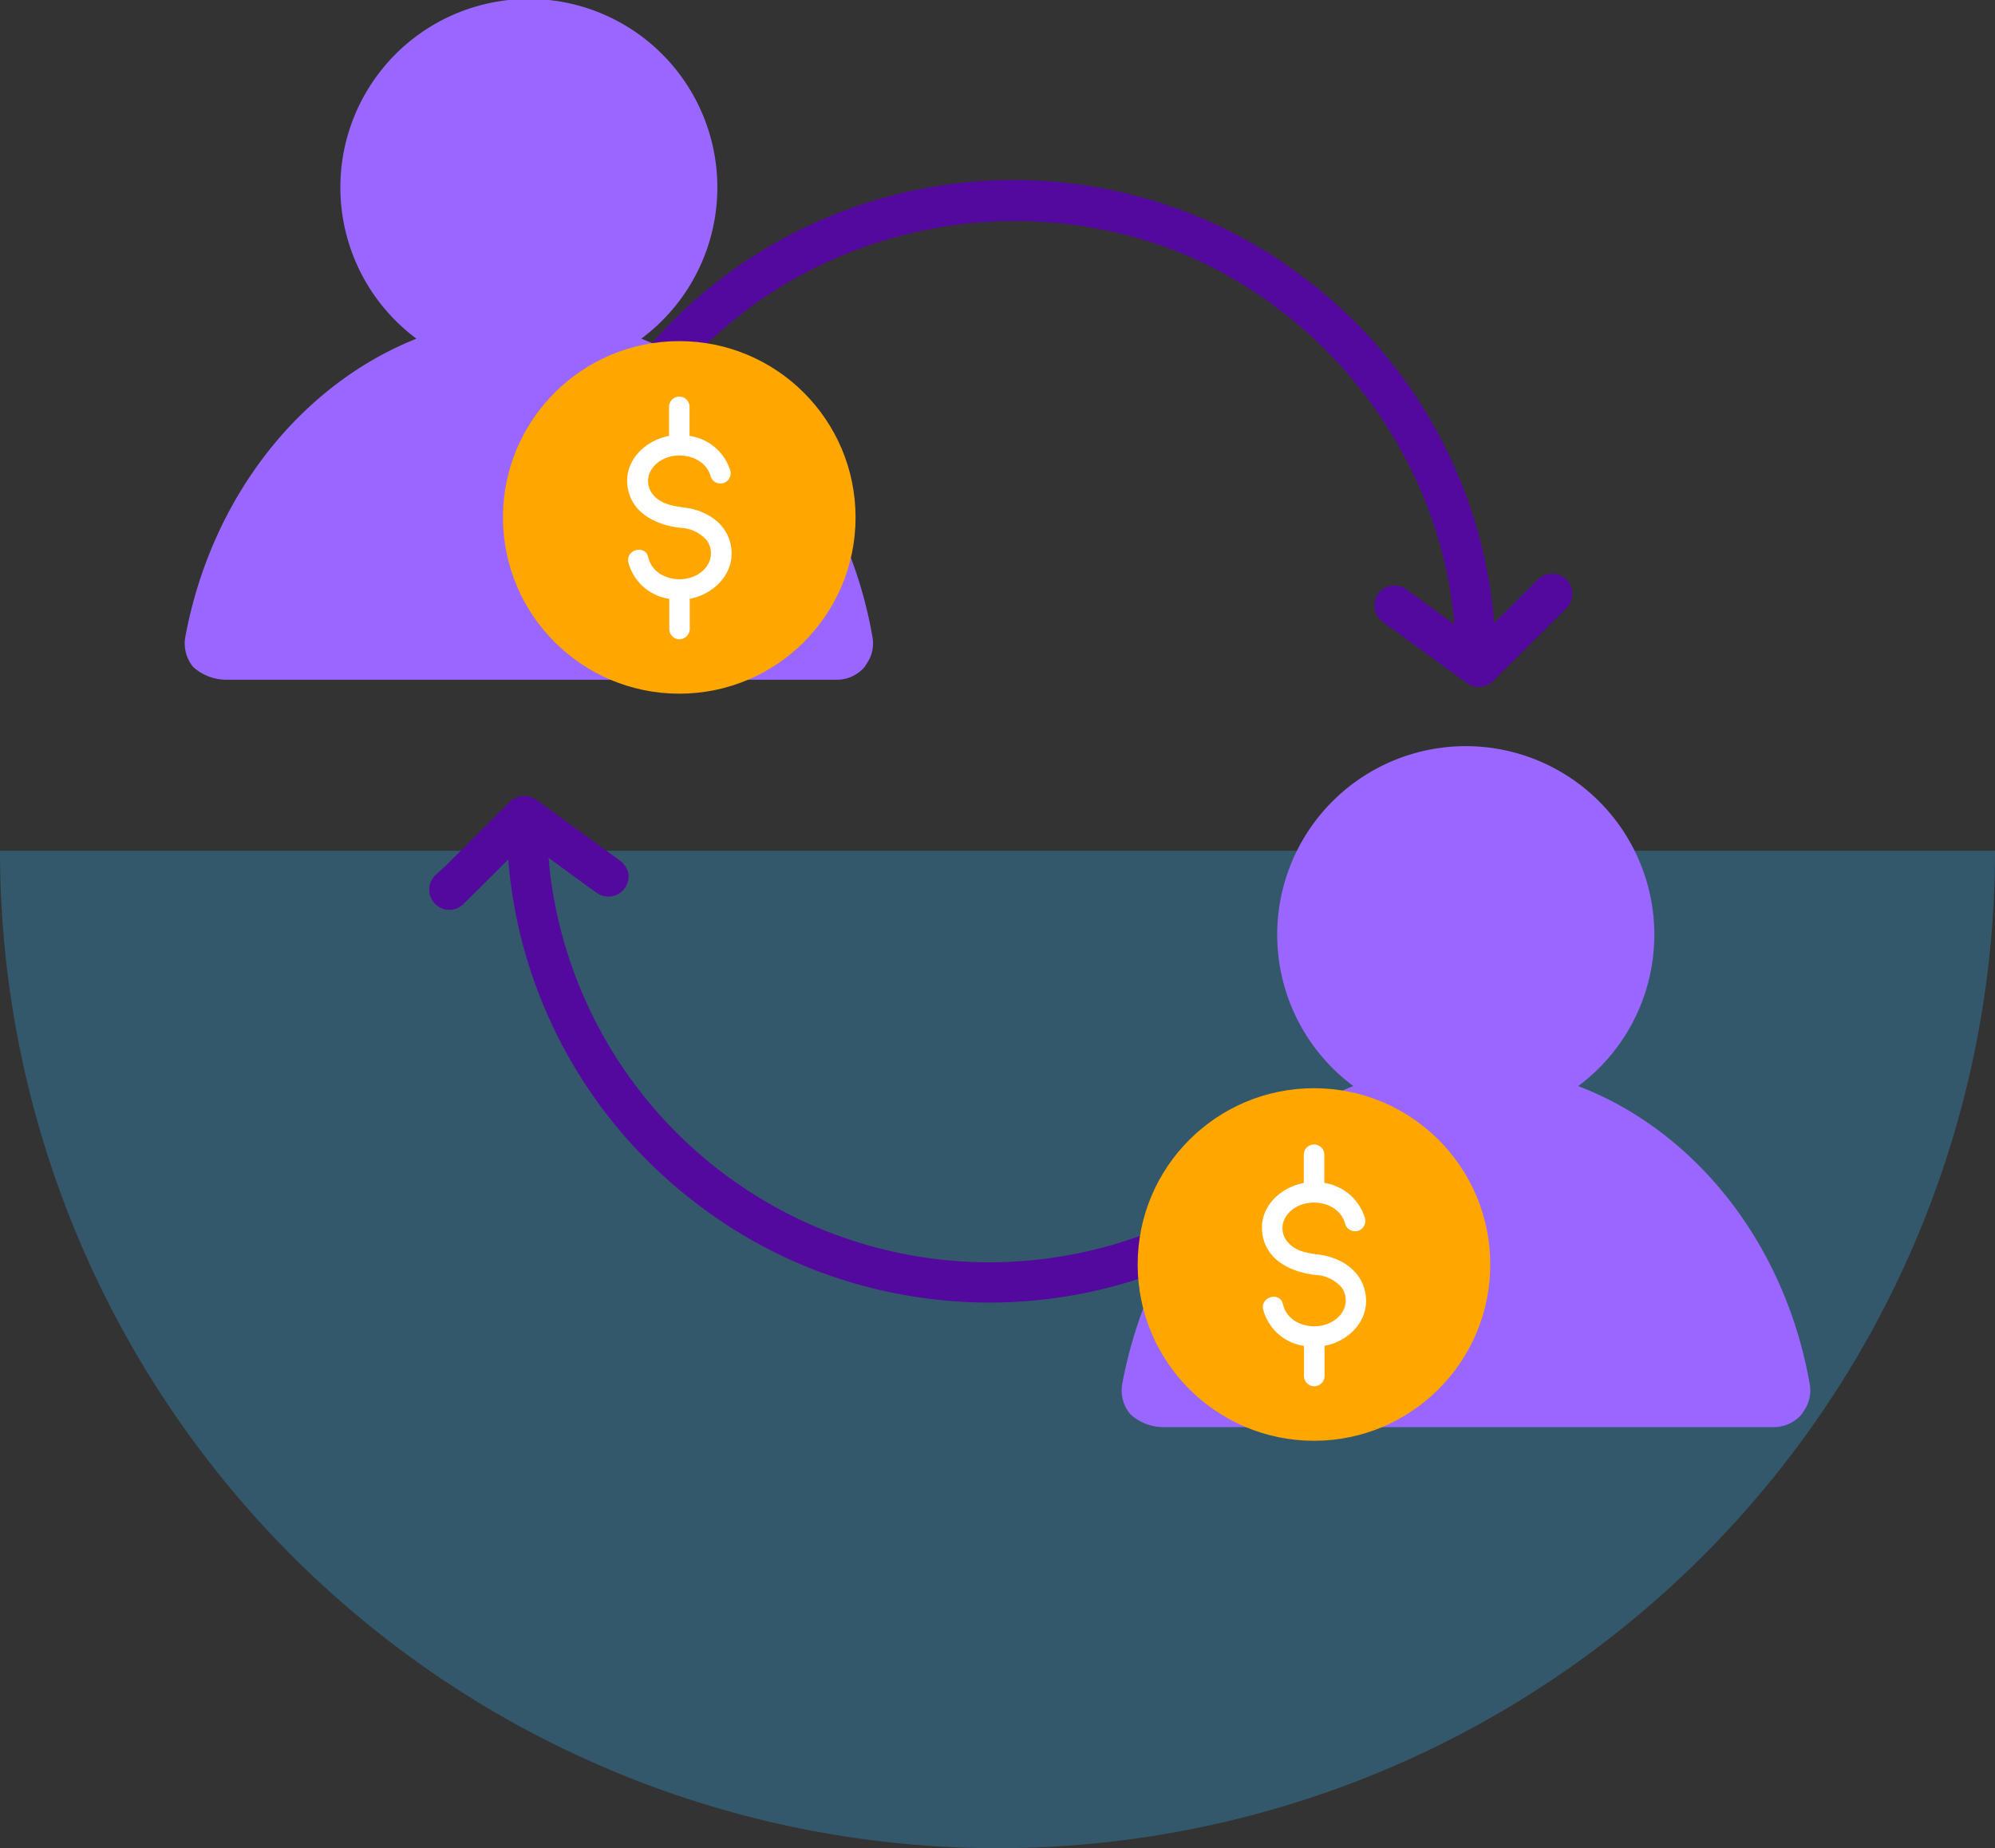
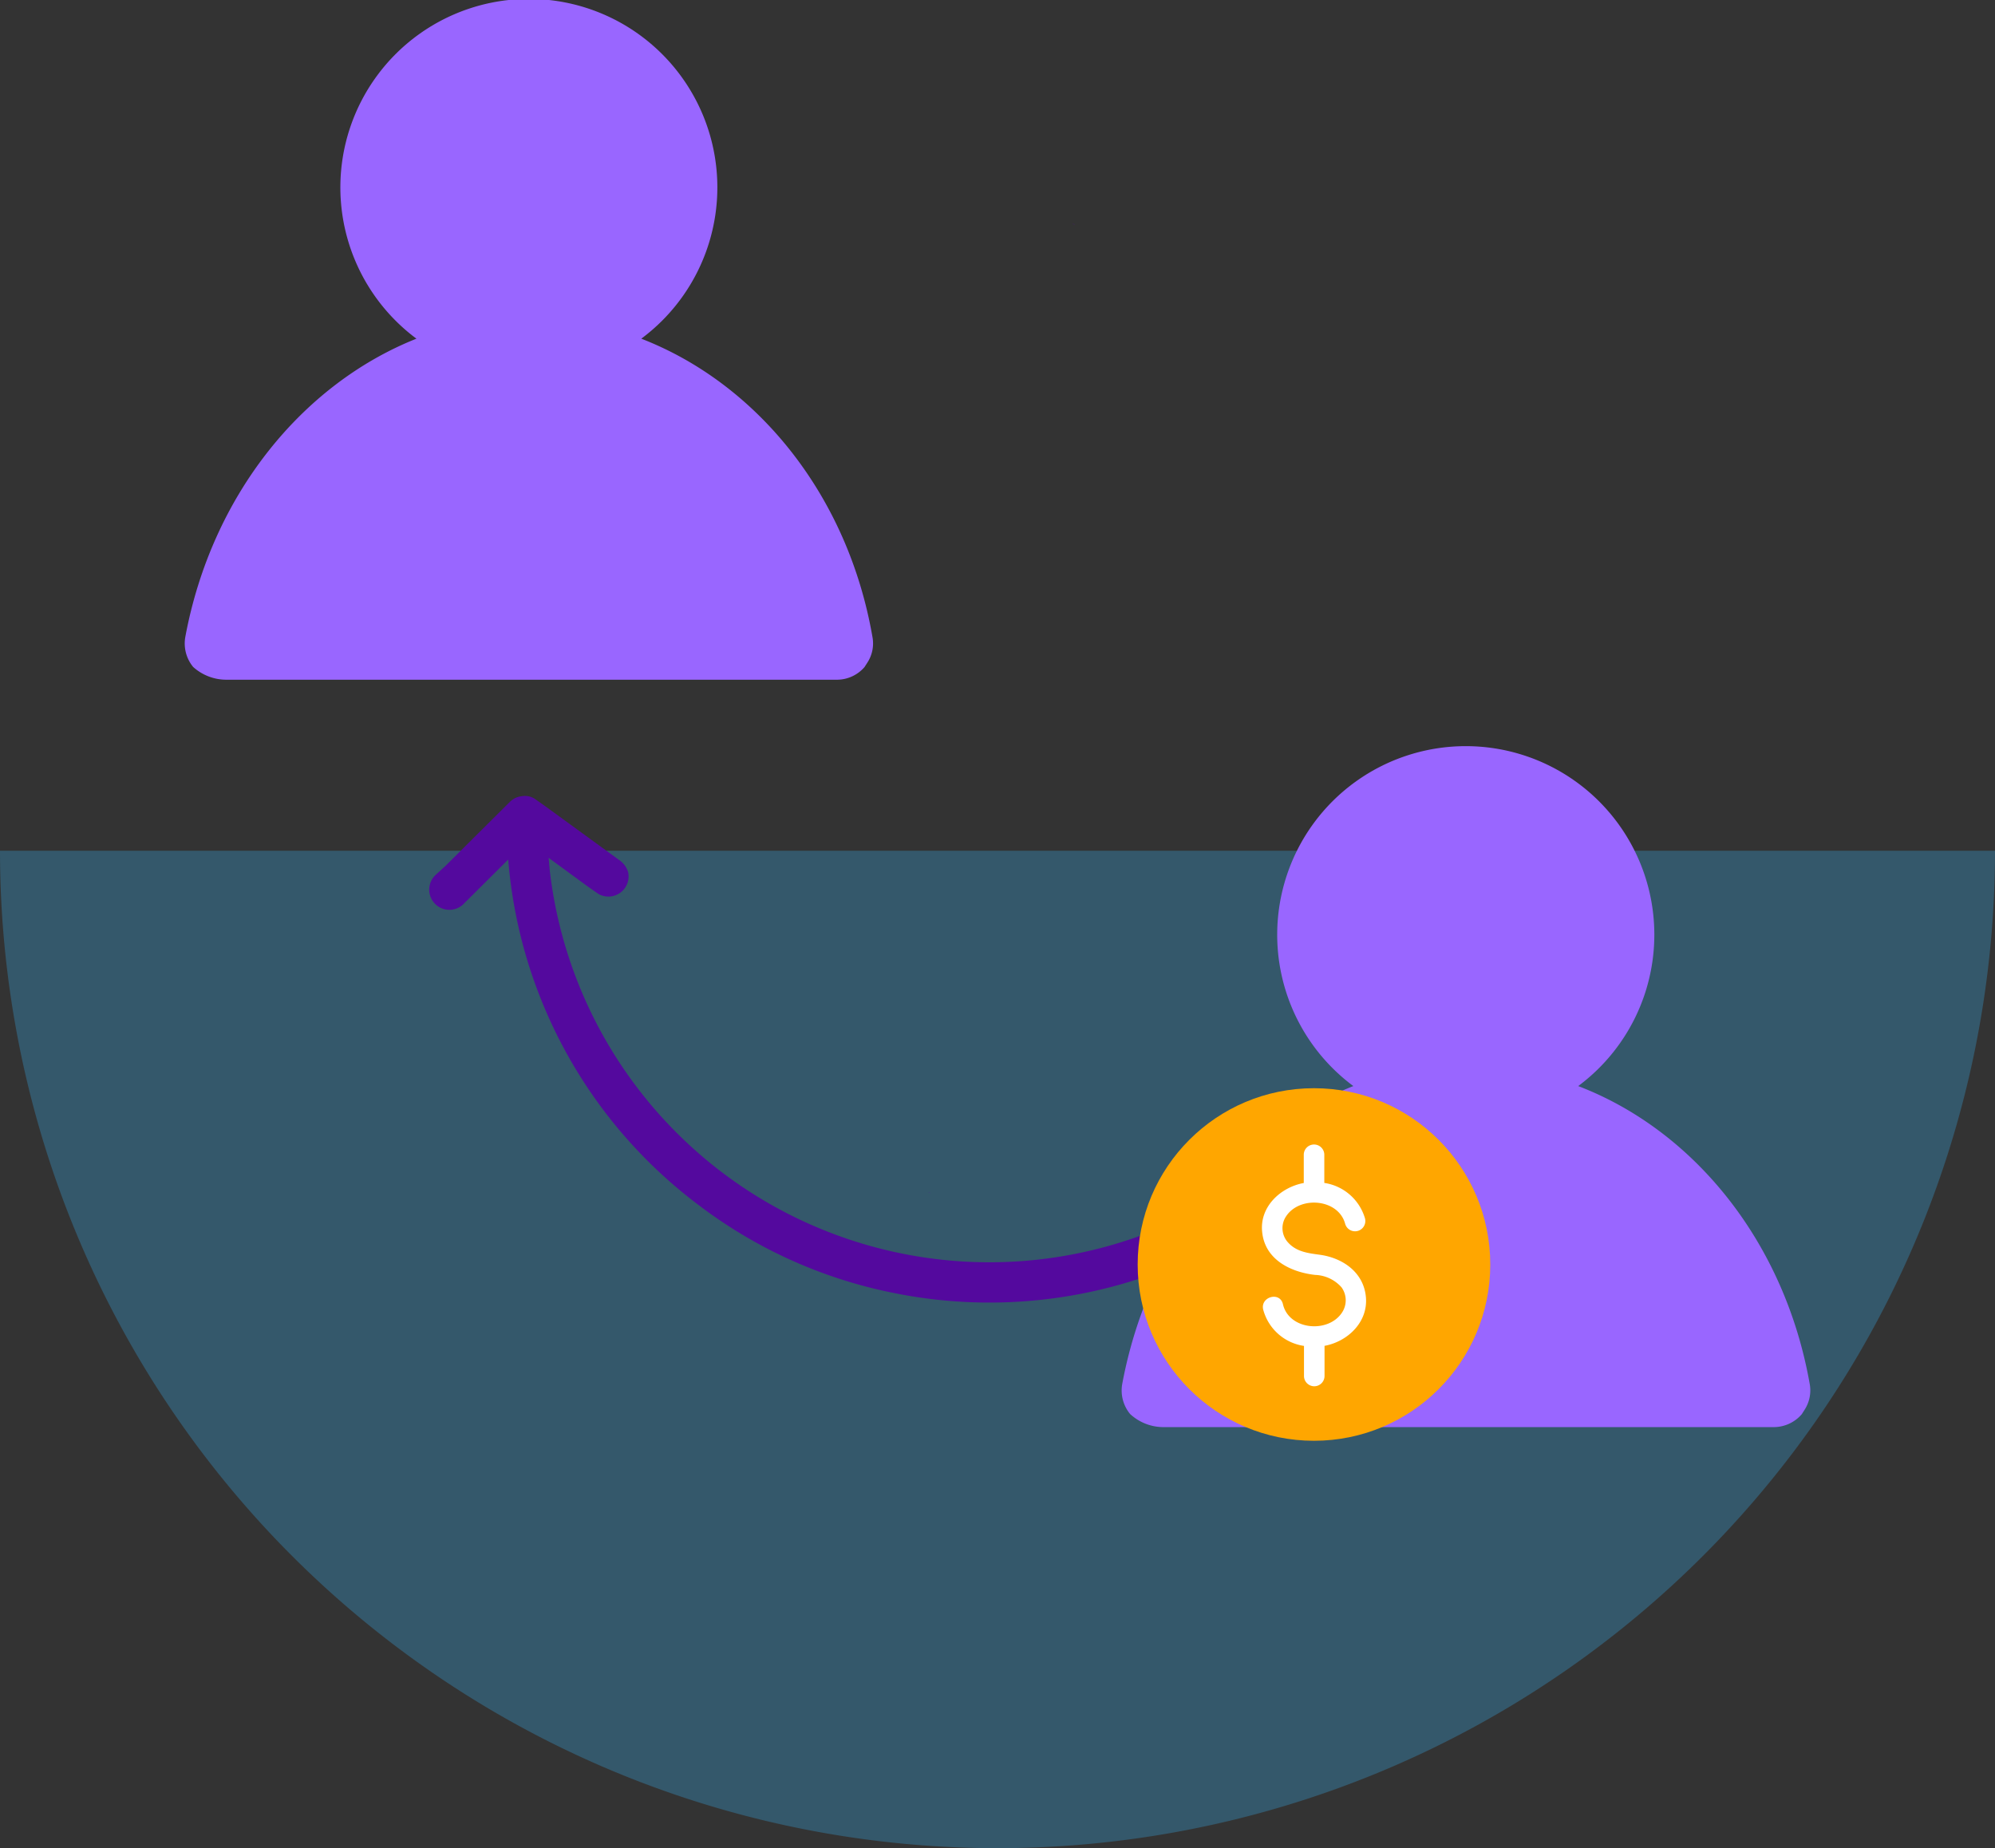
<svg xmlns="http://www.w3.org/2000/svg" viewBox="0 0 270 250.15">
  <rect x="0" y="0" width="270" height="250.15" fill="#333333" stroke="none" />
  <defs>
    <style>.cls-1{fill:#36afee;opacity:0.3;}.cls-2{fill:#54099e;}.cls-3{fill:#96f;}.cls-4{fill:#ffa600;}.cls-5{fill:#fff;}</style>
  </defs>
  <g id="Background">
    <path class="cls-1" d="M270,115.15H0a135,135,0,0,0,270,0Z" />
  </g>
  <g id="Bottom_Layer" data-name="Bottom Layer">
    <path class="cls-2" d="M173.72,42.25l0,0C174.24,42.67,173.86,42.35,173.72,42.25Z" />
    <path class="cls-2" d="M145.13,30.33c.64.1.37.05.16,0h-.16Z" />
-     <path class="cls-2" d="M212,78.43a2.76,2.76,0,0,0-3.85,0l-5.93,5.89a65,65,0,0,0-25.79-46.78A64.38,64.38,0,0,0,150.4,25.72,65.28,65.28,0,0,0,89.86,44.65c-.9,1-1.77,1.93-2.61,2.93a2.73,2.73,0,0,0,3.86,3.85,64.33,64.33,0,0,1,5.46-5.74c1-.89,2-1.75,3-2.57l.78-.63.26-.21c.57-.43,1.15-.86,1.73-1.27a60.68,60.68,0,0,1,40.84-10.8,59,59,0,0,1,18.17,4.68A60.9,60.9,0,0,1,189.36,60.5a58.75,58.75,0,0,1,7.47,24l-5.31-3.88-1.42-1a2.72,2.72,0,0,0-4,3.08,3.12,3.12,0,0,0,1.25,1.63l10,7.28,1.42,1a2.48,2.48,0,0,0,1.74.32,2.72,2.72,0,0,0,1.57-.75l8.75-8.71c.42-.41.84-.82,1.25-1.24A2.76,2.76,0,0,0,212,78.43Z" />
-     <path class="cls-2" d="M97.36,149.55l0,0C96.84,149.13,97.22,149.45,97.36,149.55Z" />
    <path class="cls-2" d="M180,149.23a64.33,64.33,0,0,1-5.46,5.74c-1,.89-1.95,1.75-3,2.57l-.78.63-.27.21c-.57.43-1.14.86-1.72,1.27a59.87,59.87,0,0,1-78.72-7.91c-.82-.88-1.62-1.79-2.38-2.72A59.89,59.89,0,0,1,74.4,117.77l-.15-1.66,5.3,3.88L81,121A2.73,2.73,0,0,0,85,118a3.12,3.12,0,0,0-1.25-1.63l-10-7.28-1.42-1a2.48,2.48,0,0,0-1.74-.32,2.67,2.67,0,0,0-1.57.75l-8.76,8.71L59,118.38a2.73,2.73,0,1,0,3.85,3.86l5.93-5.9a65,65,0,0,0,25.79,46.78,64.25,64.25,0,0,0,26.07,11.82A65.25,65.25,0,0,0,181.21,156c.91-.95,1.78-1.92,2.62-2.92a2.8,2.8,0,0,0,0-3.86A2.76,2.76,0,0,0,180,149.23Z" />
    <path class="cls-2" d="M126,161.47c-.65-.1-.37-.05-.16,0H126Z" />
    <path class="cls-3" d="M86.79,45.84a25.51,25.51,0,1,0-30.43,0C40.88,52,28.64,67.05,25.08,86.21a5,5,0,0,0,1.06,4.06h0A6.69,6.69,0,0,0,30.66,92h82.59A4.94,4.94,0,0,0,117,90.29l.38-.59a4.76,4.76,0,0,0,.7-3.47h0C114.75,67,102.47,51.92,86.79,45.84Z" />
-     <circle class="cls-4" cx="91.93" cy="70.03" r="23.86" />
-     <path class="cls-5" d="M99,74.46c-.29-3.38-3.14-5.33-6.26-5.75-1.54-.21-3.11-.4-4.24-1.62a2.87,2.87,0,0,1-.31-3.57c1.84-2.82,7.08-2.41,8,1a1.39,1.39,0,0,0,2.67-.75A6.77,6.77,0,0,0,93.32,59V55.19a1.39,1.39,0,1,0-2.77,0V59c-3.13.58-6,3.21-5.64,6.64.37,3.74,3.87,5.44,7.17,5.8a5,5,0,0,1,3.57,1.69,3,3,0,0,1,.07,3.41c-1.88,2.87-7.2,2.37-8-1.14-.41-1.75-3.09-1-2.67.75a6.71,6.71,0,0,0,5.53,4.9v4.08a1.4,1.4,0,0,0,1.38,1.4,1.42,1.42,0,0,0,1.39-1.4V81.05C96.43,80.48,99.26,77.87,99,74.46Z" />
    <path class="cls-3" d="M213.59,147a25.52,25.52,0,1,0-30.43,0c-15.48,6.11-27.72,21.18-31.28,40.33a5,5,0,0,0,1.07,4.06h0a6.63,6.63,0,0,0,4.51,1.77h82.59a5,5,0,0,0,3.8-1.75l.37-.58a4.85,4.85,0,0,0,.71-3.48h0C241.55,168.14,229.27,153,213.59,147Z" />
    <circle class="cls-4" cx="177.83" cy="171.15" r="23.86" />
    <path class="cls-5" d="M184.86,175.58c-.29-3.37-3.14-5.33-6.26-5.75-1.54-.21-3.11-.39-4.24-1.62a2.87,2.87,0,0,1-.31-3.57c1.84-2.82,7.08-2.41,8,1a1.39,1.39,0,0,0,2.68-.75,6.78,6.78,0,0,0-5.5-4.78v-3.81a1.39,1.39,0,1,0-2.78,0v3.82c-3.12.57-6,3.2-5.63,6.63.37,3.75,3.87,5.44,7.17,5.81a5,5,0,0,1,3.57,1.68,3,3,0,0,1,.07,3.41c-1.88,2.87-7.2,2.37-8-1.13-.41-1.76-3.09-1-2.67.74a6.72,6.72,0,0,0,5.52,4.91v4.07a1.39,1.39,0,1,0,2.78,0v-4.08C182.33,181.6,185.16,179,184.86,175.58Z" />
  </g>
</svg>